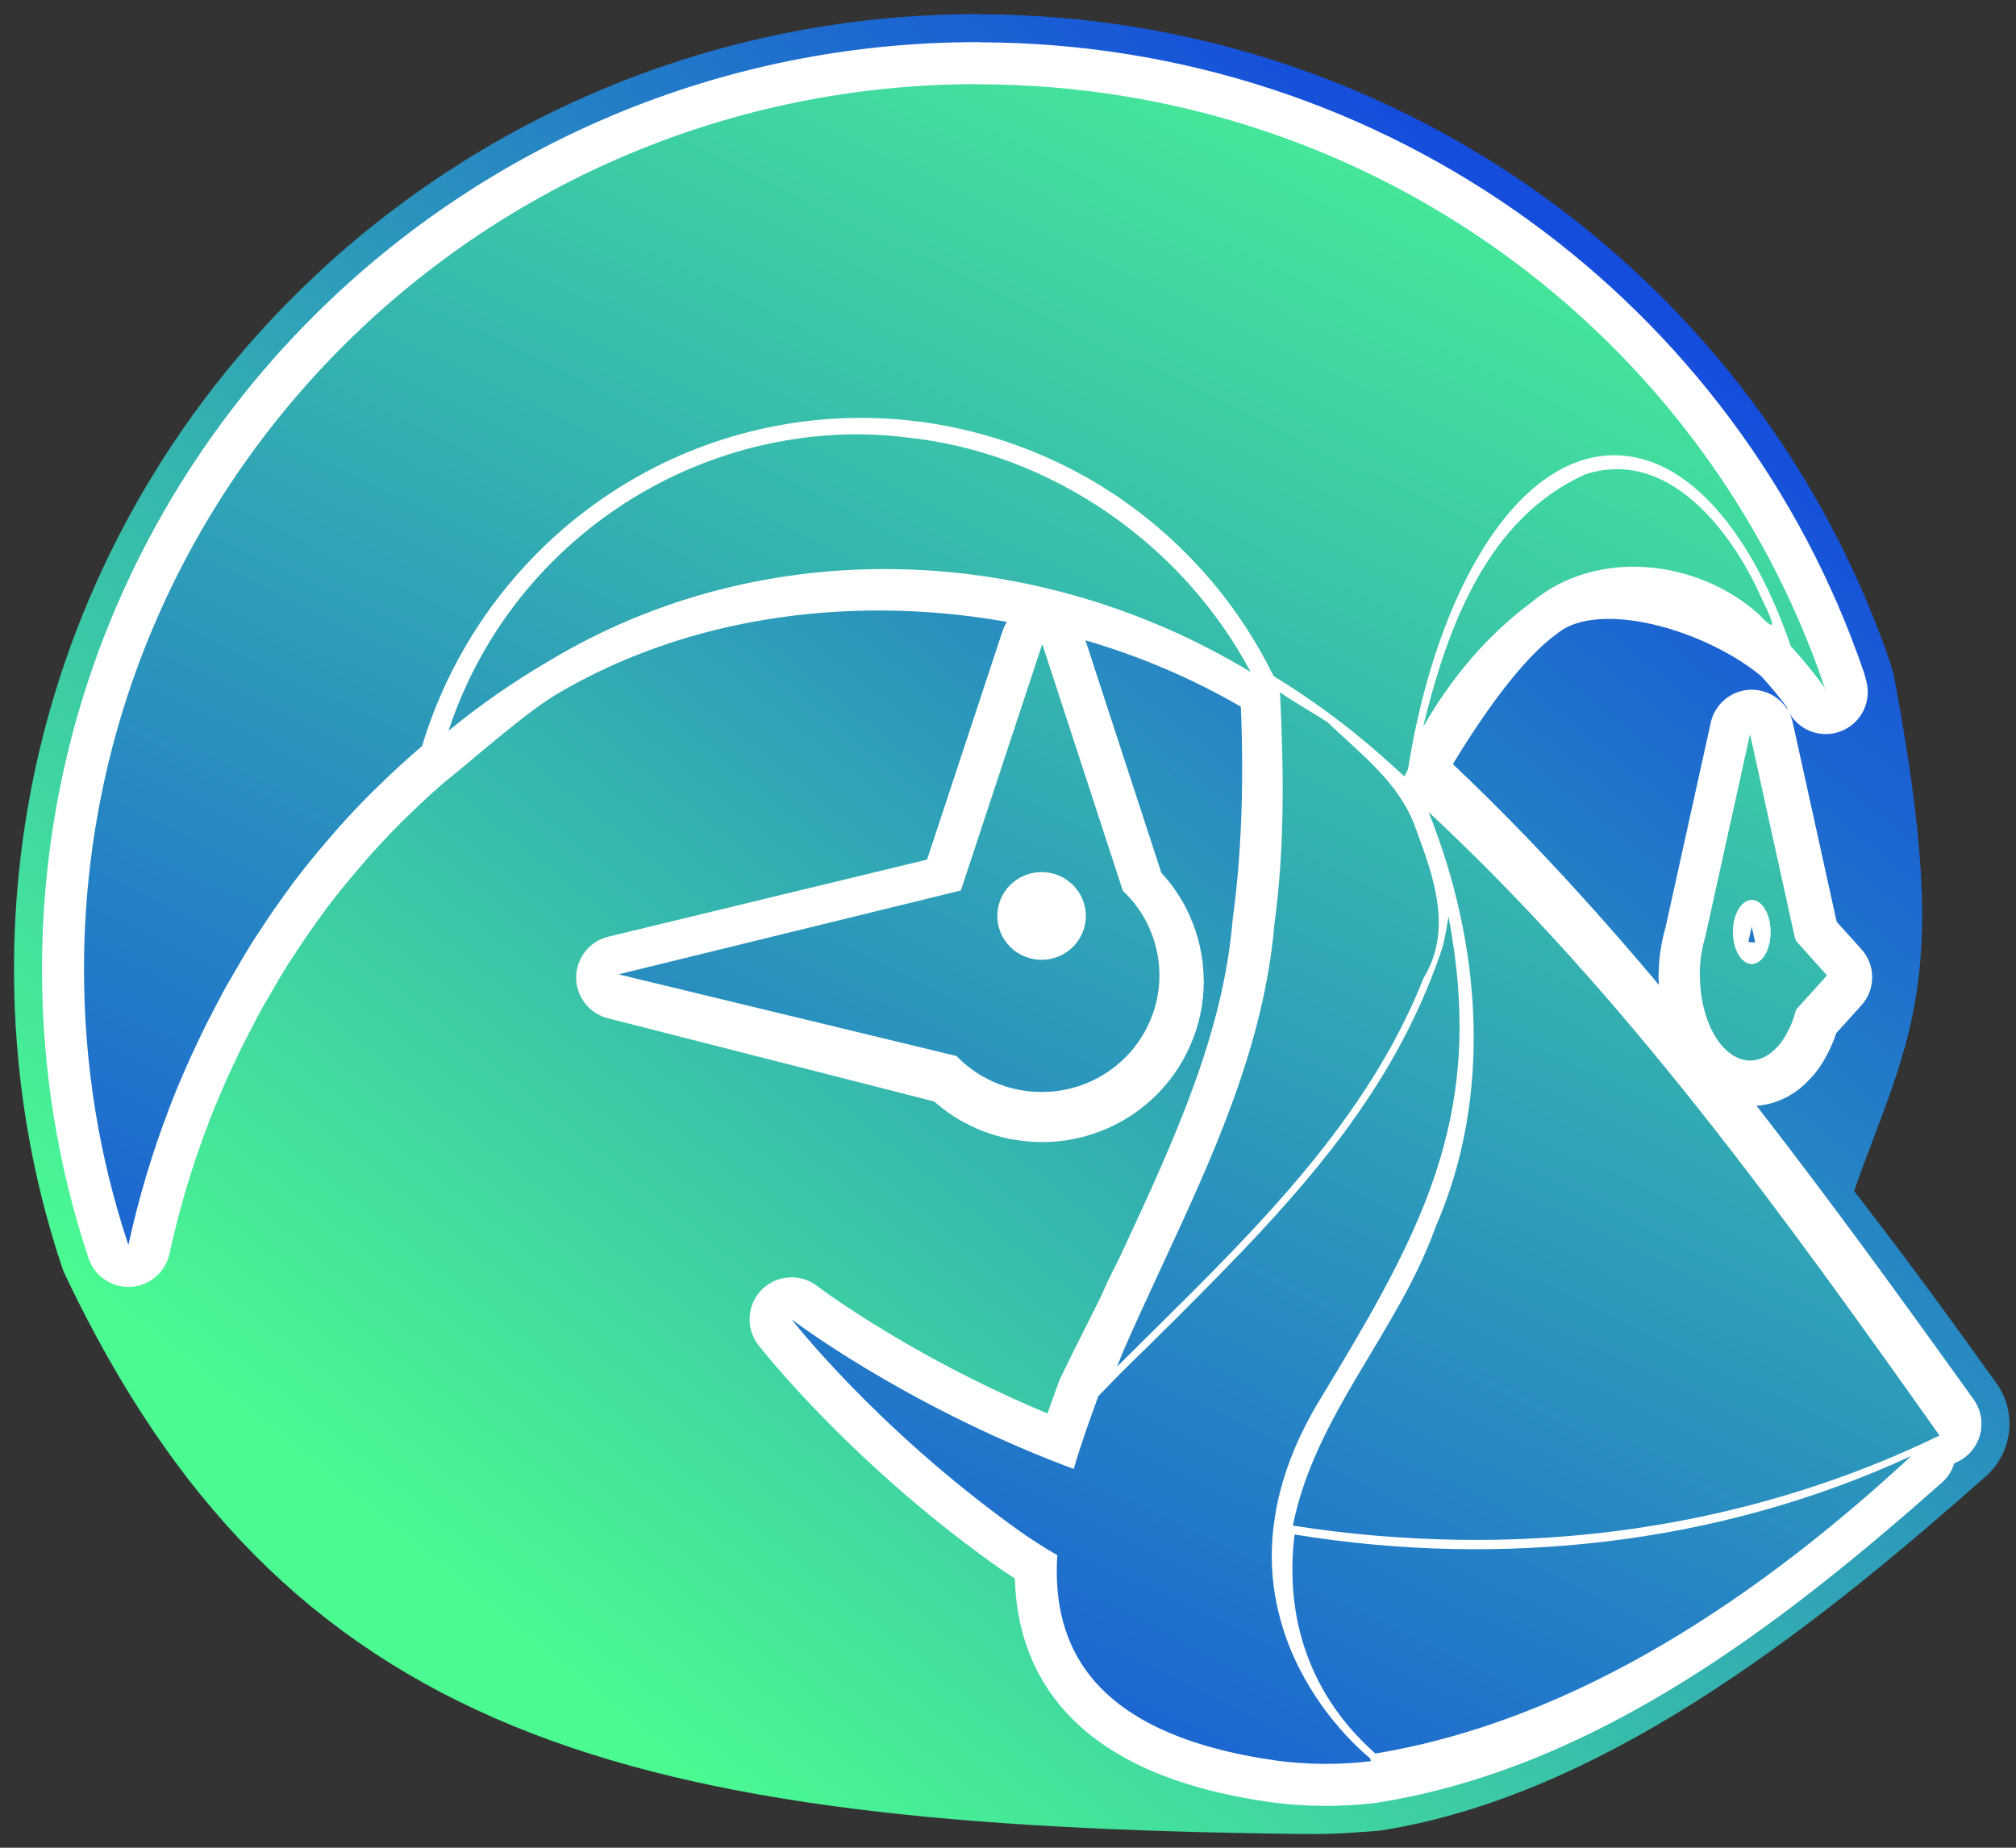
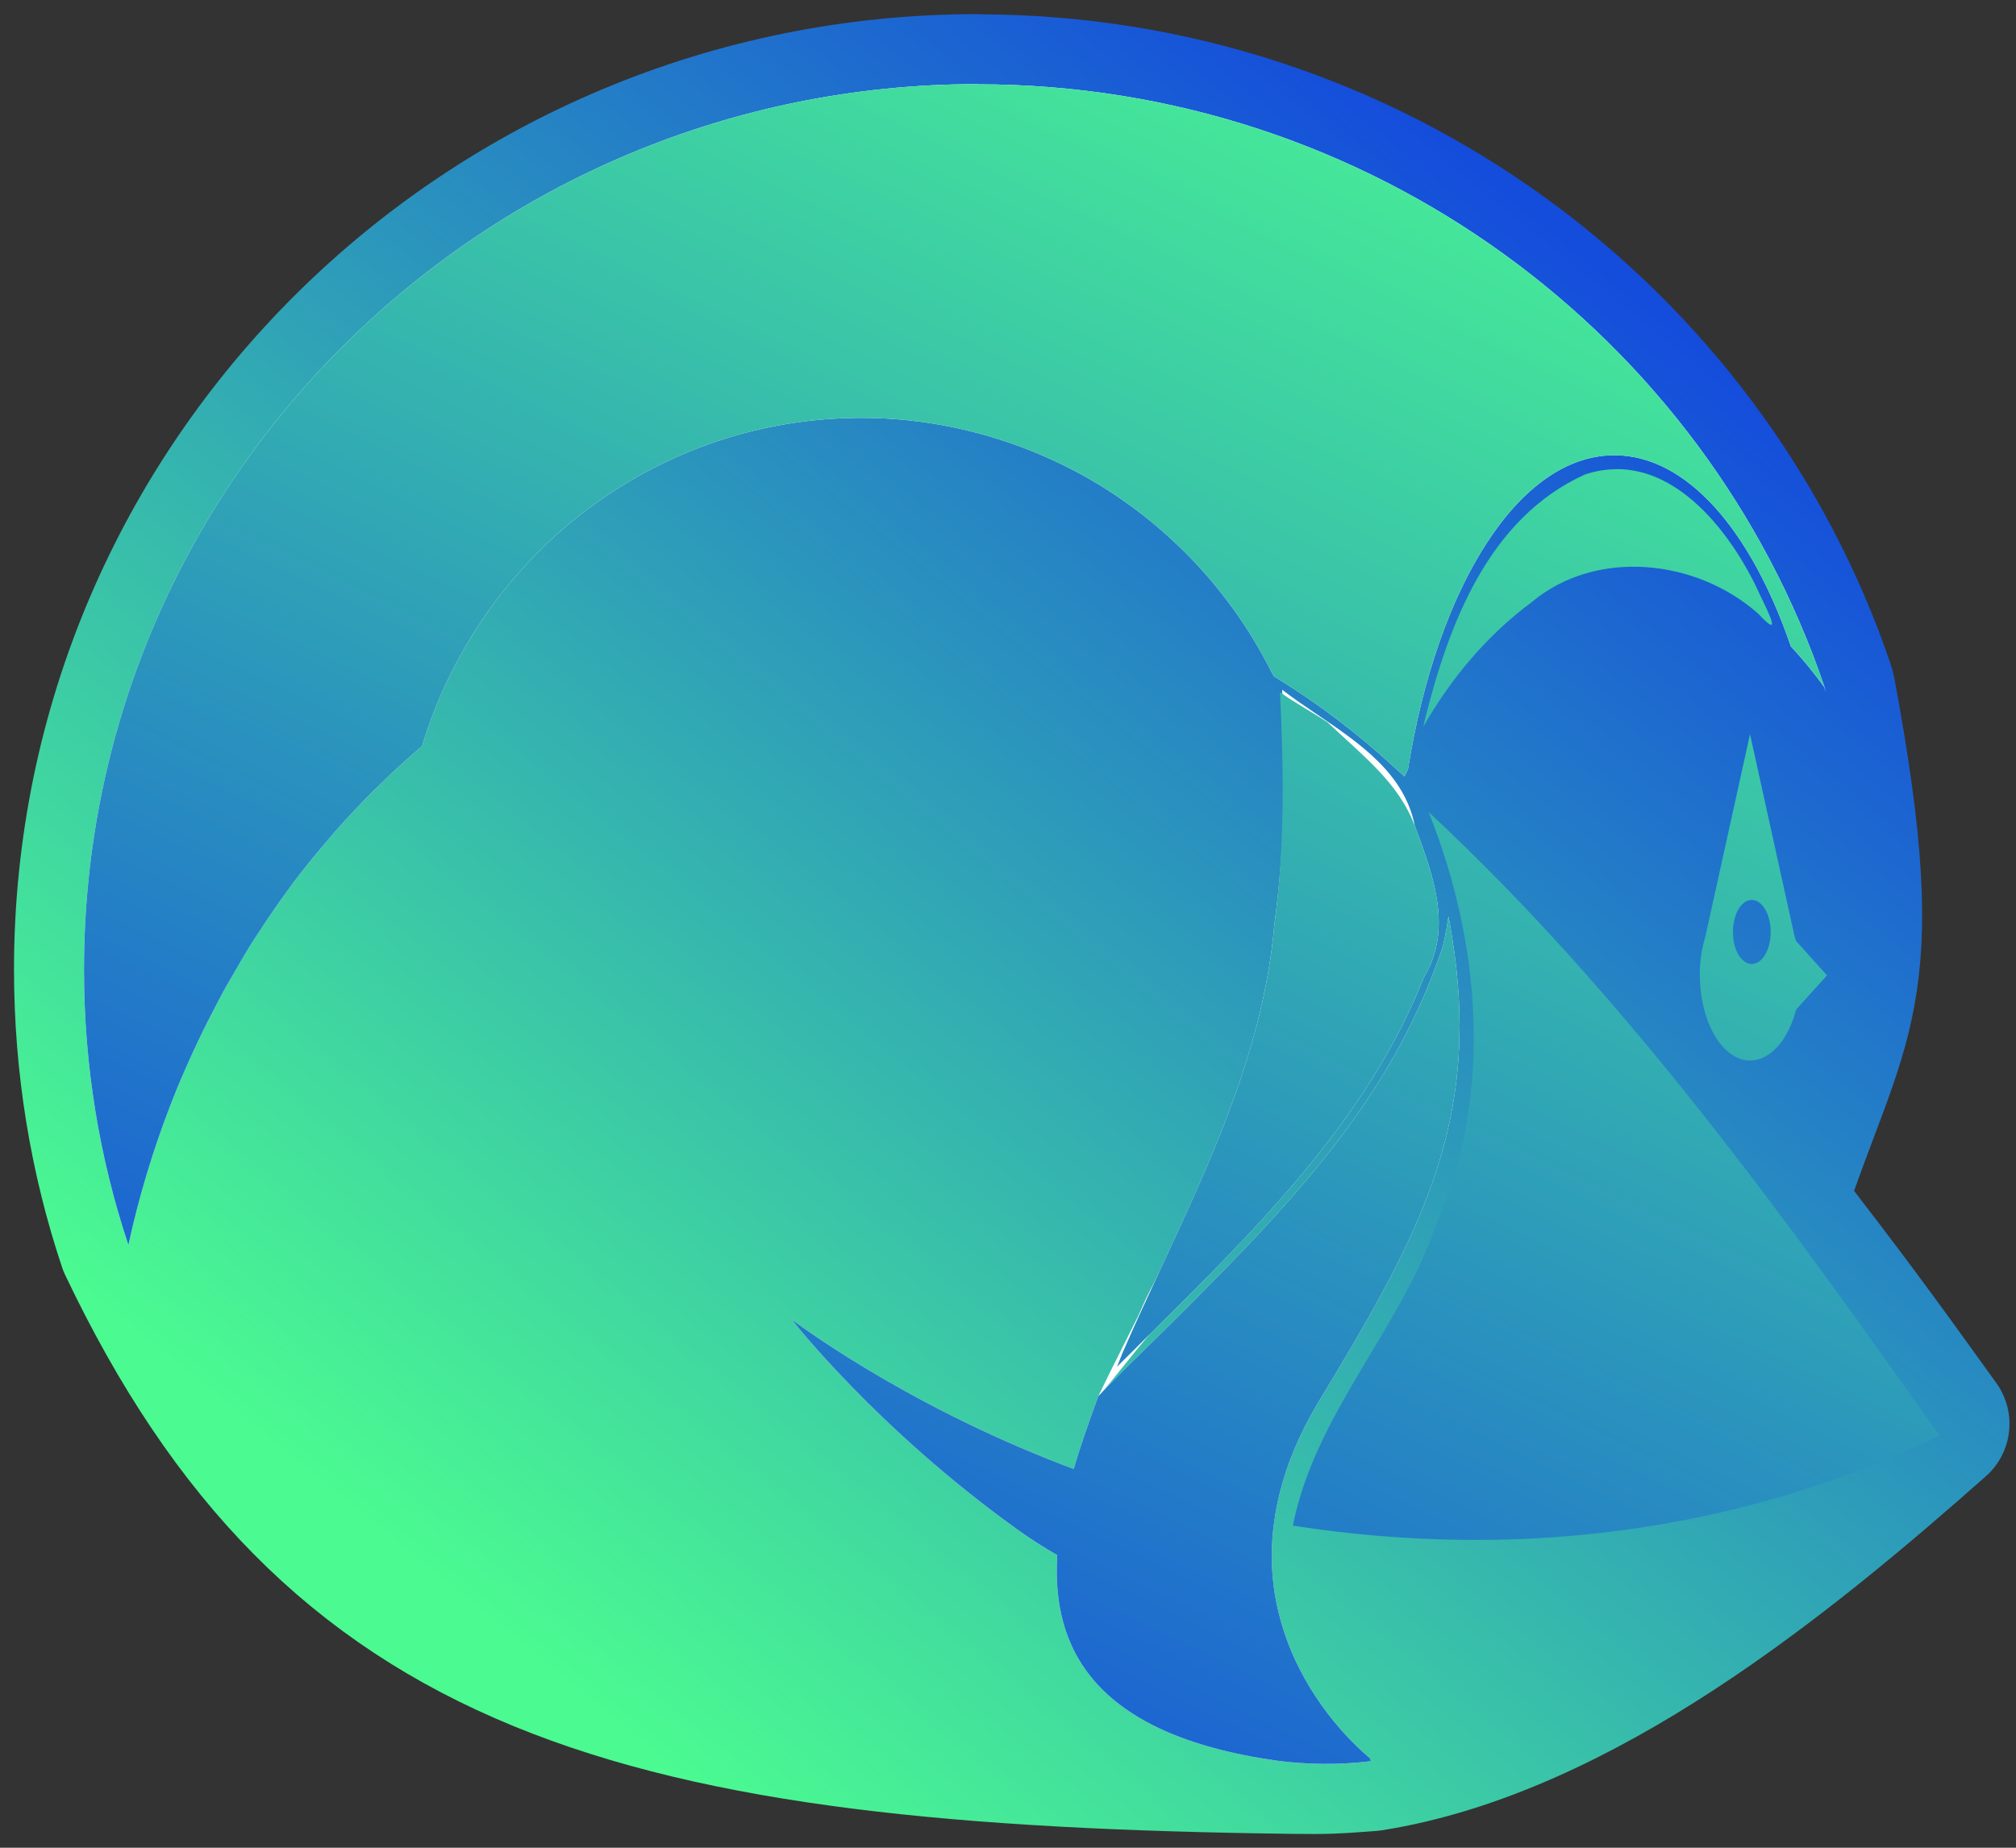
<svg xmlns="http://www.w3.org/2000/svg" width="72" height="66" viewBox="0 0 72 66" fill="none">
  <rect x="0" y="0" width="72" height="66" fill="#333333" stroke="none" />
  <path d="M34.913 3.005C17.286 3.005 3 17.166 3 34.627C3 38.069 3.555 41.385 4.585 44.468C11.842 59.718 22.672 62.703 46.174 63.005C47.376 63.021 47.68 63.005 48.964 62.908C56.428 61.724 63.769 55.724 69.267 50.859C66.963 47.65 65.848 46.136 63.419 43.005C65.633 36.222 67.259 35.79 65.205 24.72L65.15 24.507C60.892 12.006 48.962 3.011 34.91 3.011L34.913 3.005Z" fill="url(#paint0_linear_321_9637)" />
  <path d="M4.585 44.468C3.555 41.385 3 38.069 3 34.627C3 17.166 17.286 3.005 34.913 3.005L34.91 3.011C48.962 3.011 60.892 12.006 65.15 24.507L65.205 24.72C67.259 35.79 65.633 36.222 63.419 43.005C65.848 46.136 66.963 47.65 69.267 50.859C63.769 55.724 56.428 61.724 48.964 62.908C47.68 63.005 47.376 63.021 46.174 63.005C22.672 62.703 11.842 59.718 4.585 44.468ZM4.585 44.468L4.59 44.449" stroke="url(#paint1_linear_321_9637)" stroke-width="5" stroke-linecap="round" stroke-linejoin="round" />
  <path fill-rule="evenodd" clip-rule="evenodd" d="M34.913 3.005C17.286 3.005 3 17.166 3 34.627C3 38.069 3.555 41.385 4.585 44.468L4.59 44.449C4.954 42.785 5.443 41.151 6.054 39.56L6.084 39.478C6.319 38.87 6.578 38.269 6.849 37.672L7.081 37.177C7.302 36.709 7.537 36.247 7.779 35.79C7.81 35.733 7.84 35.676 7.87 35.619C7.938 35.49 8.005 35.361 8.078 35.234C8.107 35.179 8.139 35.127 8.171 35.075C8.2 35.028 8.228 34.981 8.254 34.933C8.514 34.479 8.779 34.025 9.055 33.585L9.262 33.273C9.607 32.739 9.969 32.217 10.347 31.705L10.444 31.568C10.842 31.04 11.258 30.529 11.689 30.028L11.965 29.705C12.393 29.221 12.835 28.747 13.293 28.291L13.567 28.025C14.053 27.549 14.555 27.09 15.074 26.649C17.118 19.864 23.372 14.926 30.774 14.926C33.753 14.926 36.716 15.774 39.253 17.314C41.862 18.909 43.975 21.188 45.358 23.899L45.377 23.941L45.488 24.143V24.151L45.499 24.157C47.047 25.104 48.497 26.202 49.826 27.434C49.87 27.475 49.915 27.514 49.96 27.554C50.026 27.612 50.093 27.67 50.157 27.732C50.157 27.732 50.162 27.734 50.164 27.737C50.168 27.74 50.172 27.744 50.174 27.746L50.176 27.749L50.171 27.732L50.168 27.721V27.713L50.284 27.483C51.325 20.961 54.232 16.261 57.656 16.261C60.235 16.261 62.521 18.928 63.941 23.035L63.954 23.079L63.957 23.084C64.357 23.516 64.749 23.99 65.128 24.509L65.147 24.537L65.205 24.72L65.15 24.507C60.892 12.006 48.962 3.011 34.91 3.011L34.913 3.005ZM45.792 24.638C45.924 27.396 45.891 30.236 45.516 33.002C45.145 37.362 43.311 41.316 41.492 45.236C41.008 46.279 41.106 45.959 40.651 47.005L39.648 49.005L39.226 49.869C39.643 49.452 40.729 47.988 41.151 47.571C44.953 43.812 48.864 39.945 50.85 34.917C51.898 33.192 51.189 31.279 50.55 29.557L50.532 29.511C50.166 27.637 48.572 26.558 47.04 25.52C46.609 25.228 46.184 24.94 45.792 24.638ZM51.731 32.734C51.687 33.04 51.64 33.306 51.593 33.527L51.576 33.59C51.549 33.727 51.516 33.847 51.485 33.94C50.16 37.817 47.965 40.835 44.969 44.055C44.563 44.493 44.138 44.931 43.702 45.379C42.617 46.494 41.516 47.593 40.399 48.676C40.09 48.977 39.684 49.39 39.226 49.869L39.191 49.966C38.915 50.727 38.607 51.576 38.348 52.468L38.303 52.452C38.197 52.414 38.095 52.377 37.986 52.334C32.166 50.104 28.27 47.125 28.27 47.125C28.27 47.125 31.268 50.993 36.318 54.621C36.807 54.974 37.288 55.278 37.76 55.549C37.553 58.815 39.008 61.951 45.574 62.886C46.698 63.037 47.838 63.044 48.964 62.908L48.937 62.829C48.935 62.825 48.934 62.821 48.933 62.817C48.931 62.812 48.928 62.807 48.926 62.801C48.926 62.801 48.465 62.438 47.879 61.77C47.229 61.031 46.686 60.205 46.267 59.316C45.917 58.566 45.67 57.773 45.532 56.958C45.389 56.077 45.383 55.18 45.516 54.298C45.562 53.97 45.626 53.639 45.714 53.297C45.971 52.274 46.419 51.185 47.114 50.036L47.12 50.028L47.785 48.922C50.831 43.833 52.747 39.962 51.944 34.036C51.883 33.6 51.814 33.166 51.731 32.734ZM64.388 34.836L64.393 34.892C64.392 34.873 64.39 34.855 64.388 34.836ZM64.352 35.551L64.347 35.581L64.341 35.62L64.352 35.551Z" fill="white" />
-   <path d="M37.207 31.298C37.634 31.298 38.043 31.466 38.345 31.765C38.647 32.064 38.816 32.47 38.816 32.893C38.816 33.316 38.647 33.721 38.345 34.021C38.043 34.32 37.634 34.488 37.207 34.488C36.78 34.488 36.37 34.32 36.069 34.021C35.767 33.721 35.597 33.316 35.597 32.893C35.597 32.47 35.767 32.064 36.069 31.765C36.37 31.466 36.78 31.298 37.207 31.298Z" fill="white" />
-   <path d="M50.176 27.749L50.171 27.732L50.168 27.721V27.713L50.284 27.483C51.325 20.961 54.232 16.261 57.656 16.261C60.235 16.261 62.521 18.928 63.941 23.035L63.954 23.079M50.176 27.749C52.081 32.444 53.084 38.687 50.988 43.401C49.635 47.144 46.606 50.14 45.814 54.085C47.829 54.4 49.867 54.566 51.916 54.594C57.896 54.673 63.877 53.445 69.267 50.859C63.634 43.01 57.328 34.318 50.176 27.749ZM50.176 27.749L50.174 27.746C50.172 27.744 50.168 27.74 50.164 27.737C50.162 27.734 50.157 27.732 50.157 27.732C50.093 27.67 50.026 27.612 49.96 27.554C49.915 27.514 49.87 27.475 49.826 27.434C48.497 26.202 47.047 25.104 45.499 24.157L45.488 24.151V24.143L45.377 23.941L45.358 23.899C43.975 21.188 41.862 18.909 39.253 17.314C36.716 15.774 33.753 14.926 30.774 14.926C23.372 14.926 17.118 19.864 15.074 26.649C14.555 27.09 14.053 27.549 13.567 28.025L13.293 28.291C12.835 28.747 12.393 29.221 11.965 29.705L11.689 30.028C11.258 30.529 10.842 31.04 10.444 31.568L10.347 31.705C9.969 32.217 9.607 32.739 9.262 33.273L9.055 33.585C8.779 34.025 8.514 34.479 8.254 34.933C8.228 34.981 8.2 35.028 8.171 35.075C8.139 35.127 8.107 35.179 8.078 35.234C8.005 35.361 7.938 35.49 7.87 35.619C7.84 35.676 7.81 35.733 7.779 35.79C7.537 36.247 7.302 36.709 7.081 37.177L6.849 37.672C6.578 38.269 6.319 38.87 6.084 39.478L6.054 39.56C5.443 41.151 4.954 42.785 4.59 44.449L4.585 44.468C3.555 41.385 3 38.069 3 34.627C3 17.166 17.286 3.005 34.913 3.005L34.91 3.011C48.962 3.011 60.892 12.006 65.15 24.507L65.205 24.72L65.147 24.537L65.128 24.509C64.749 23.99 64.357 23.516 63.957 23.084L63.954 23.079M63.954 23.079C61.715 21.142 56.993 19.574 54.688 21.453C53.065 22.622 51.395 25.182 50.387 26.878L50.878 25.749C51.739 22.384 52.993 18.25 56.486 16.712C56.834 16.599 57.196 16.538 57.562 16.529V16.526C59.995 16.474 61.881 18.945 62.825 20.997C62.848 21.044 62.872 21.092 62.896 21.141C63.191 21.742 64.74 23.903 63.954 23.079ZM39.226 49.869L39.648 49.005L40.651 47.005C41.106 45.959 41.008 46.279 41.492 45.236C43.31 41.316 45.145 37.362 45.516 33.002C45.891 30.236 45.924 27.396 45.792 24.638C46.184 24.94 46.609 25.228 47.04 25.52C48.572 26.558 50.166 27.637 50.532 29.511M39.226 49.869C39.684 49.39 40.09 48.977 40.399 48.676C41.516 47.593 42.617 46.494 43.702 45.379C44.138 44.93 44.563 44.493 44.969 44.055C47.965 40.835 50.16 37.817 51.485 33.94C51.516 33.847 51.549 33.727 51.576 33.59L51.593 33.527C51.64 33.306 51.687 33.04 51.731 32.734C51.814 33.166 51.883 33.6 51.944 34.036C52.747 39.962 50.831 43.833 47.785 48.922L47.12 50.028L47.114 50.036C46.419 51.185 45.971 52.274 45.714 53.297C45.626 53.639 45.562 53.97 45.516 54.298C45.383 55.18 45.389 56.077 45.532 56.958C45.67 57.773 45.917 58.566 46.267 59.316C46.686 60.205 47.229 61.031 47.879 61.77C48.465 62.438 48.926 62.801 48.926 62.801C48.928 62.807 48.931 62.812 48.933 62.817C48.934 62.821 48.935 62.825 48.937 62.829L48.964 62.908M39.226 49.869C39.643 49.452 40.729 47.988 41.151 47.571C44.953 43.812 48.864 39.945 50.85 34.917C51.898 33.192 51.189 31.279 50.55 29.557M39.226 49.869L39.191 49.966M39.226 49.869C39.214 49.901 39.202 49.934 39.191 49.966M50.532 29.511L50.55 29.557M50.532 29.511C50.538 29.526 50.544 29.541 50.55 29.557M38.348 52.468C38.333 52.462 38.318 52.457 38.303 52.452M38.348 52.468C38.607 51.576 38.915 50.727 39.191 49.966M38.348 52.468L38.303 52.452M48.964 62.908C47.838 63.044 46.698 63.037 45.574 62.886C39.008 61.951 37.553 58.815 37.76 55.549C37.288 55.278 36.807 54.974 36.318 54.621C31.268 50.993 28.27 47.125 28.27 47.125C28.27 47.125 32.166 50.104 37.986 52.334C38.095 52.377 38.197 52.414 38.303 52.452M48.964 62.908L48.684 62.505C46.392 60.557 45.353 57.622 45.739 54.591C53.338 55.776 61.309 54.949 68.358 51.836C62.861 56.7 56.428 61.724 48.964 62.908ZM64.349 34.243L64.352 34.265M64.394 34.897V34.925M64.394 34.897V34.911M64.394 34.897L64.393 34.892M64.394 34.925C64.394 34.942 64.391 34.959 64.389 34.977M64.394 34.925V34.911M64.394 34.925C64.394 34.941 64.391 34.956 64.389 34.972M64.385 35.029C64.385 35.011 64.387 34.994 64.389 34.977M64.394 34.911C64.394 34.904 64.393 34.898 64.393 34.892M64.394 34.911C64.394 34.932 64.391 34.952 64.389 34.972M64.385 34.801V34.799L64.386 34.815M64.385 34.801C64.386 34.806 64.386 34.811 64.386 34.815M64.385 34.801L64.386 34.815M64.388 34.836C64.39 34.855 64.392 34.873 64.393 34.892M64.388 34.836L64.393 34.892M64.388 34.836C64.388 34.829 64.387 34.822 64.386 34.815M64.388 34.836L64.386 34.815M64.389 34.972L64.389 34.977M30.41 15.161C23.946 15.278 17.744 19.689 15.629 25.798L14.885 26.811C16.029 25.902 17.954 24.163 19.227 23.442C26.975 18.912 37.441 19.458 45.17 24.005C42.699 19.483 37.58 15.774 32.42 15.268C31.753 15.185 31.081 15.149 30.41 15.161ZM37.232 23.005L34.277 31.952L34.272 31.965L34.255 31.971L22.077 34.917L34.114 37.987C34.404 38.288 34.741 38.548 35.108 38.753H35.114C35.23 38.819 35.349 38.876 35.47 38.931L35.498 38.945C35.611 38.994 35.727 39.035 35.846 39.073L35.904 39.095C36.014 39.131 36.124 39.158 36.235 39.183L36.326 39.205C36.615 39.262 36.909 39.292 37.204 39.295C38.047 39.297 38.872 39.052 39.575 38.591C40.277 38.129 40.826 37.472 41.152 36.701C41.373 36.192 41.492 35.634 41.492 35.049V35.019L41.489 34.986C41.486 34.838 41.478 34.693 41.462 34.548L41.459 34.543C41.442 34.402 41.418 34.262 41.387 34.124L41.384 34.113C41.323 33.842 41.234 33.578 41.119 33.325V33.317C40.892 32.811 40.566 32.355 40.158 31.976V31.968L37.232 23.005ZM62.563 26.137L60.939 33.491C60.886 33.671 60.842 33.853 60.81 34.038C60.806 34.071 60.8 34.104 60.794 34.137C60.789 34.158 60.785 34.18 60.782 34.202C60.754 34.404 60.74 34.606 60.738 34.81L60.732 34.894H60.741C60.741 36.613 61.561 38.002 62.571 38.005C62.746 38.003 62.918 37.961 63.074 37.882L63.148 37.841C63.216 37.803 63.281 37.76 63.342 37.712C63.365 37.694 63.387 37.673 63.408 37.653C63.419 37.642 63.43 37.632 63.441 37.622C63.589 37.488 63.716 37.333 63.819 37.163L63.902 37.015C63.955 36.919 64.003 36.82 64.046 36.719L64.093 36.61C64.148 36.465 64.198 36.314 64.239 36.156L64.245 36.15L64.247 36.142L65.363 34.908L64.239 33.66V33.663L64.184 33.491L62.563 26.137ZM37.207 31.298C37.634 31.298 38.043 31.466 38.345 31.765C38.647 32.064 38.816 32.47 38.816 32.893C38.816 33.316 38.647 33.721 38.345 34.021C38.043 34.32 37.634 34.488 37.207 34.488C36.78 34.488 36.37 34.32 36.069 34.021C35.767 33.721 35.597 33.316 35.597 32.893C35.597 32.47 35.767 32.064 36.069 31.765C36.37 31.466 36.78 31.298 37.207 31.298ZM62.627 32.164C63.008 32.164 63.314 32.684 63.314 33.33C63.314 33.975 63.008 34.495 62.627 34.495C62.248 34.495 61.942 33.975 61.942 33.33C61.942 32.687 62.245 32.164 62.627 32.164ZM64.352 35.551L64.347 35.581L64.341 35.62L64.352 35.551Z" stroke="white" stroke-width="3" stroke-linecap="round" stroke-linejoin="round" />
  <path fill-rule="evenodd" clip-rule="evenodd" d="M34.913 3.005C17.286 3.005 3 17.166 3 34.627C3 38.069 3.555 41.385 4.585 44.468L4.59 44.449C4.954 42.785 5.443 41.151 6.054 39.56L6.084 39.478C6.319 38.87 6.578 38.269 6.849 37.672L7.081 37.177C7.302 36.709 7.537 36.247 7.779 35.79C7.81 35.733 7.84 35.676 7.87 35.619C7.938 35.49 8.005 35.361 8.078 35.234C8.107 35.179 8.139 35.127 8.171 35.075C8.2 35.028 8.228 34.981 8.254 34.933C8.514 34.479 8.779 34.025 9.055 33.585L9.262 33.273C9.607 32.739 9.969 32.217 10.347 31.705L10.444 31.568C10.842 31.04 11.258 30.529 11.689 30.028L11.965 29.705C12.393 29.221 12.835 28.747 13.293 28.291L13.567 28.025C14.053 27.549 14.555 27.09 15.074 26.649C17.118 19.864 23.372 14.926 30.774 14.926C33.753 14.926 36.716 15.774 39.253 17.314C41.862 18.909 43.975 21.188 45.358 23.899L45.377 23.941L45.488 24.143V24.151L45.499 24.157C47.047 25.104 48.497 26.202 49.826 27.434C49.87 27.475 49.915 27.514 49.96 27.554C50.026 27.612 50.093 27.67 50.157 27.732C50.157 27.732 50.162 27.734 50.164 27.737C50.168 27.74 50.172 27.744 50.174 27.746L50.176 27.749L50.171 27.732L50.168 27.721V27.713L50.284 27.483C51.325 20.961 54.232 16.261 57.656 16.261C60.235 16.261 62.521 18.928 63.941 23.035L63.954 23.079L63.957 23.084C64.357 23.516 64.749 23.99 65.128 24.509L65.147 24.537L65.205 24.72L65.15 24.507C60.892 12.006 48.962 3.011 34.91 3.011L34.913 3.005ZM45.714 24.72C45.847 27.478 45.891 30.236 45.516 33.002C45.145 37.362 43.311 41.316 41.492 45.236C41.008 46.279 40.525 47.321 40.071 48.367L39.988 48.586L39.891 48.821C40.308 48.405 40.729 47.988 41.151 47.571C44.953 43.812 48.864 39.945 50.85 34.917C51.898 33.192 51.189 31.279 50.55 29.557L50.532 29.511C49.96 27.967 48.684 27.005 47.41 25.798C46.98 25.507 46.107 25.022 45.714 24.72ZM51.731 32.734C51.687 33.04 51.64 33.306 51.593 33.527L51.576 33.59C51.549 33.727 51.516 33.847 51.485 33.94C50.16 37.817 47.965 40.835 44.969 44.055C44.563 44.493 44.138 44.93 43.702 45.379C42.617 46.494 41.516 47.593 40.399 48.676C40.09 48.977 39.684 49.39 39.226 49.869L39.191 49.966C38.915 50.727 38.607 51.576 38.348 52.468L38.303 52.452C38.197 52.414 38.095 52.377 37.986 52.334C32.166 50.104 28.27 47.125 28.27 47.125C28.27 47.125 31.268 50.993 36.318 54.621C36.807 54.974 37.288 55.278 37.76 55.549C37.553 58.815 39.008 61.951 45.574 62.886C46.698 63.037 47.838 63.044 48.964 62.908L48.937 62.829C48.935 62.825 48.934 62.821 48.933 62.817C48.931 62.812 48.928 62.807 48.926 62.801C48.926 62.801 48.465 62.438 47.879 61.77C47.229 61.031 46.686 60.205 46.267 59.316C45.917 58.566 45.67 57.773 45.532 56.958C45.389 56.077 45.383 55.18 45.516 54.298C45.562 53.97 45.626 53.639 45.714 53.297C45.971 52.274 46.419 51.185 47.114 50.036L47.12 50.028L47.785 48.922C50.831 43.833 52.747 39.962 51.944 34.036C51.883 33.6 51.814 33.166 51.731 32.734ZM64.659 34.902L64.663 34.959C64.663 34.939 64.661 34.921 64.659 34.902ZM64.623 35.617L64.617 35.648L64.611 35.686L64.623 35.617Z" fill="url(#paint2_linear_321_9637)" />
-   <path fill-rule="evenodd" clip-rule="evenodd" d="M37.224 23.005L34.322 31.793L34.316 31.806L34.3 31.811L22.101 34.8H22.077L34.162 37.721C34.447 38.016 34.778 38.272 35.138 38.473H35.144C35.258 38.538 35.374 38.594 35.493 38.648L35.521 38.661C35.632 38.71 35.746 38.75 35.862 38.788L35.919 38.809C36.028 38.844 36.136 38.871 36.245 38.895L36.334 38.916C36.618 38.973 36.907 39.003 37.197 39.005C38.025 39.008 38.835 38.767 39.525 38.313C40.215 37.86 40.755 37.214 41.075 36.458C41.292 35.958 41.408 35.41 41.408 34.834V34.805L41.406 34.773C41.403 34.628 41.395 34.485 41.379 34.343L41.376 34.337C41.36 34.199 41.336 34.062 41.306 33.926L41.303 33.916C41.242 33.65 41.155 33.39 41.042 33.142V33.133C40.819 32.637 40.498 32.189 40.099 31.817V31.809L37.224 23.005ZM38.317 31.609C38.021 31.315 37.619 31.15 37.199 31.15C36.78 31.15 36.378 31.315 36.081 31.609C35.785 31.903 35.618 32.301 35.618 32.717C35.618 33.133 35.785 33.531 36.081 33.825C36.378 34.119 36.78 34.284 37.199 34.284C37.619 34.284 38.021 34.119 38.317 33.825C38.614 33.531 38.781 33.133 38.781 32.717C38.781 32.301 38.614 31.903 38.317 31.609Z" fill="url(#paint3_linear_321_9637)" />
  <path fill-rule="evenodd" clip-rule="evenodd" d="M62.501 26.224L60.906 33.448C60.853 33.624 60.81 33.804 60.778 33.985C60.775 34.018 60.769 34.05 60.763 34.082C60.758 34.104 60.754 34.125 60.751 34.147C60.724 34.344 60.709 34.544 60.708 34.743L60.702 34.827H60.711C60.711 36.514 61.516 37.879 62.509 37.882C62.68 37.88 62.849 37.839 63.002 37.761L63.075 37.721C63.142 37.684 63.205 37.641 63.265 37.594C63.289 37.576 63.31 37.556 63.331 37.536C63.342 37.526 63.352 37.516 63.363 37.506C63.508 37.374 63.633 37.222 63.734 37.054L63.816 36.909C63.868 36.815 63.915 36.718 63.957 36.619L64.003 36.511C64.057 36.369 64.106 36.221 64.147 36.065L64.152 36.06L64.155 36.052L65.251 34.84L64.147 33.614V33.617L64.092 33.448L62.501 26.224ZM63.238 33.289C63.238 32.655 62.937 32.145 62.563 32.145C62.189 32.145 61.89 32.658 61.89 33.289C61.89 33.924 62.191 34.434 62.563 34.434C62.937 34.434 63.238 33.924 63.238 33.289ZM64.299 34.829V34.843V34.856C64.299 34.873 64.296 34.89 64.294 34.907L64.294 34.902C64.296 34.883 64.299 34.863 64.299 34.843C64.299 34.836 64.298 34.83 64.298 34.824L64.293 34.769L64.291 34.749L64.29 34.735V34.732L64.291 34.749L64.293 34.769C64.295 34.788 64.297 34.805 64.298 34.824L64.299 34.829ZM64.252 35.501L64.258 35.471L64.247 35.539L64.252 35.501Z" fill="url(#paint4_linear_321_9637)" />
-   <path d="M68.263 52.005C61.398 55.177 53.635 56.018 46.234 54.812C45.858 57.9 46.859 60.623 49.091 62.607L49.123 62.635C56.392 61.428 62.909 56.96 68.263 52.005Z" fill="url(#paint5_linear_321_9637)" />
  <path d="M57.675 16.76C57.312 16.769 56.953 16.832 56.608 16.947C53.148 18.515 51.731 22.317 50.878 25.749L50.834 25.95C51.832 24.22 53.099 22.697 54.708 21.505C56.992 19.588 60.586 19.954 62.804 21.93C63.583 22.77 63.252 22.076 62.959 21.463C62.935 21.413 62.912 21.364 62.889 21.316C61.954 19.223 60.085 16.704 57.675 16.757V16.76Z" fill="url(#paint6_linear_321_9637)" />
-   <path d="M30.365 15.515C23.961 15.636 18.148 19.775 16.052 26.005L16.02 26.1C17.153 25.173 18.356 24.338 19.617 23.603C27.293 18.983 37.01 19.368 44.667 24.005C42.219 19.393 37.47 16.14 32.357 15.624C31.697 15.54 31.031 15.504 30.365 15.515Z" fill="url(#paint7_linear_321_9637)" />
  <path d="M51.021 29.005C52.897 33.691 53.332 39.127 51.269 43.831C49.937 47.567 46.954 50.556 46.174 54.494C48.158 54.808 50.165 54.974 52.182 55.002C58.071 55.081 63.96 53.855 69.267 51.275C63.721 43.441 58.063 35.561 51.021 29.005Z" fill="url(#paint8_linear_321_9637)" />
  <defs>
    <linearGradient id="paint0_linear_321_9637" x1="59.351" y1="10.889" x2="19.676" y2="59.705" gradientUnits="userSpaceOnUse">
      <stop stop-color="#144CDC" />
      <stop offset="1" stop-color="#4BFA91" />
    </linearGradient>
    <linearGradient id="paint1_linear_321_9637" x1="59.351" y1="10.889" x2="19.676" y2="59.705" gradientUnits="userSpaceOnUse">
      <stop stop-color="#144CDC" />
      <stop offset="1" stop-color="#4BFA91" />
    </linearGradient>
    <linearGradient id="paint2_linear_321_9637" x1="20.069" y1="64.005" x2="51.772" y2="-1.611" gradientUnits="userSpaceOnUse">
      <stop stop-color="#144CDC" />
      <stop offset="1" stop-color="#4BFA91" />
    </linearGradient>
    <linearGradient id="paint3_linear_321_9637" x1="20.069" y1="64.005" x2="51.772" y2="-1.611" gradientUnits="userSpaceOnUse">
      <stop stop-color="#144CDC" />
      <stop offset="1" stop-color="#4BFA91" />
    </linearGradient>
    <linearGradient id="paint4_linear_321_9637" x1="20.069" y1="64.005" x2="51.772" y2="-1.611" gradientUnits="userSpaceOnUse">
      <stop stop-color="#144CDC" />
      <stop offset="1" stop-color="#4BFA91" />
    </linearGradient>
    <linearGradient id="paint5_linear_321_9637" x1="20.069" y1="64.005" x2="51.772" y2="-1.611" gradientUnits="userSpaceOnUse">
      <stop stop-color="#144CDC" />
      <stop offset="1" stop-color="#4BFA91" />
    </linearGradient>
    <linearGradient id="paint6_linear_321_9637" x1="20.069" y1="64.005" x2="51.772" y2="-1.611" gradientUnits="userSpaceOnUse">
      <stop stop-color="#144CDC" />
      <stop offset="1" stop-color="#4BFA91" />
    </linearGradient>
    <linearGradient id="paint7_linear_321_9637" x1="20.069" y1="64.005" x2="51.772" y2="-1.611" gradientUnits="userSpaceOnUse">
      <stop stop-color="#144CDC" />
      <stop offset="1" stop-color="#4BFA91" />
    </linearGradient>
    <linearGradient id="paint8_linear_321_9637" x1="20.069" y1="64.005" x2="51.772" y2="-1.611" gradientUnits="userSpaceOnUse">
      <stop stop-color="#144CDC" />
      <stop offset="1" stop-color="#4BFA91" />
    </linearGradient>
  </defs>
</svg>